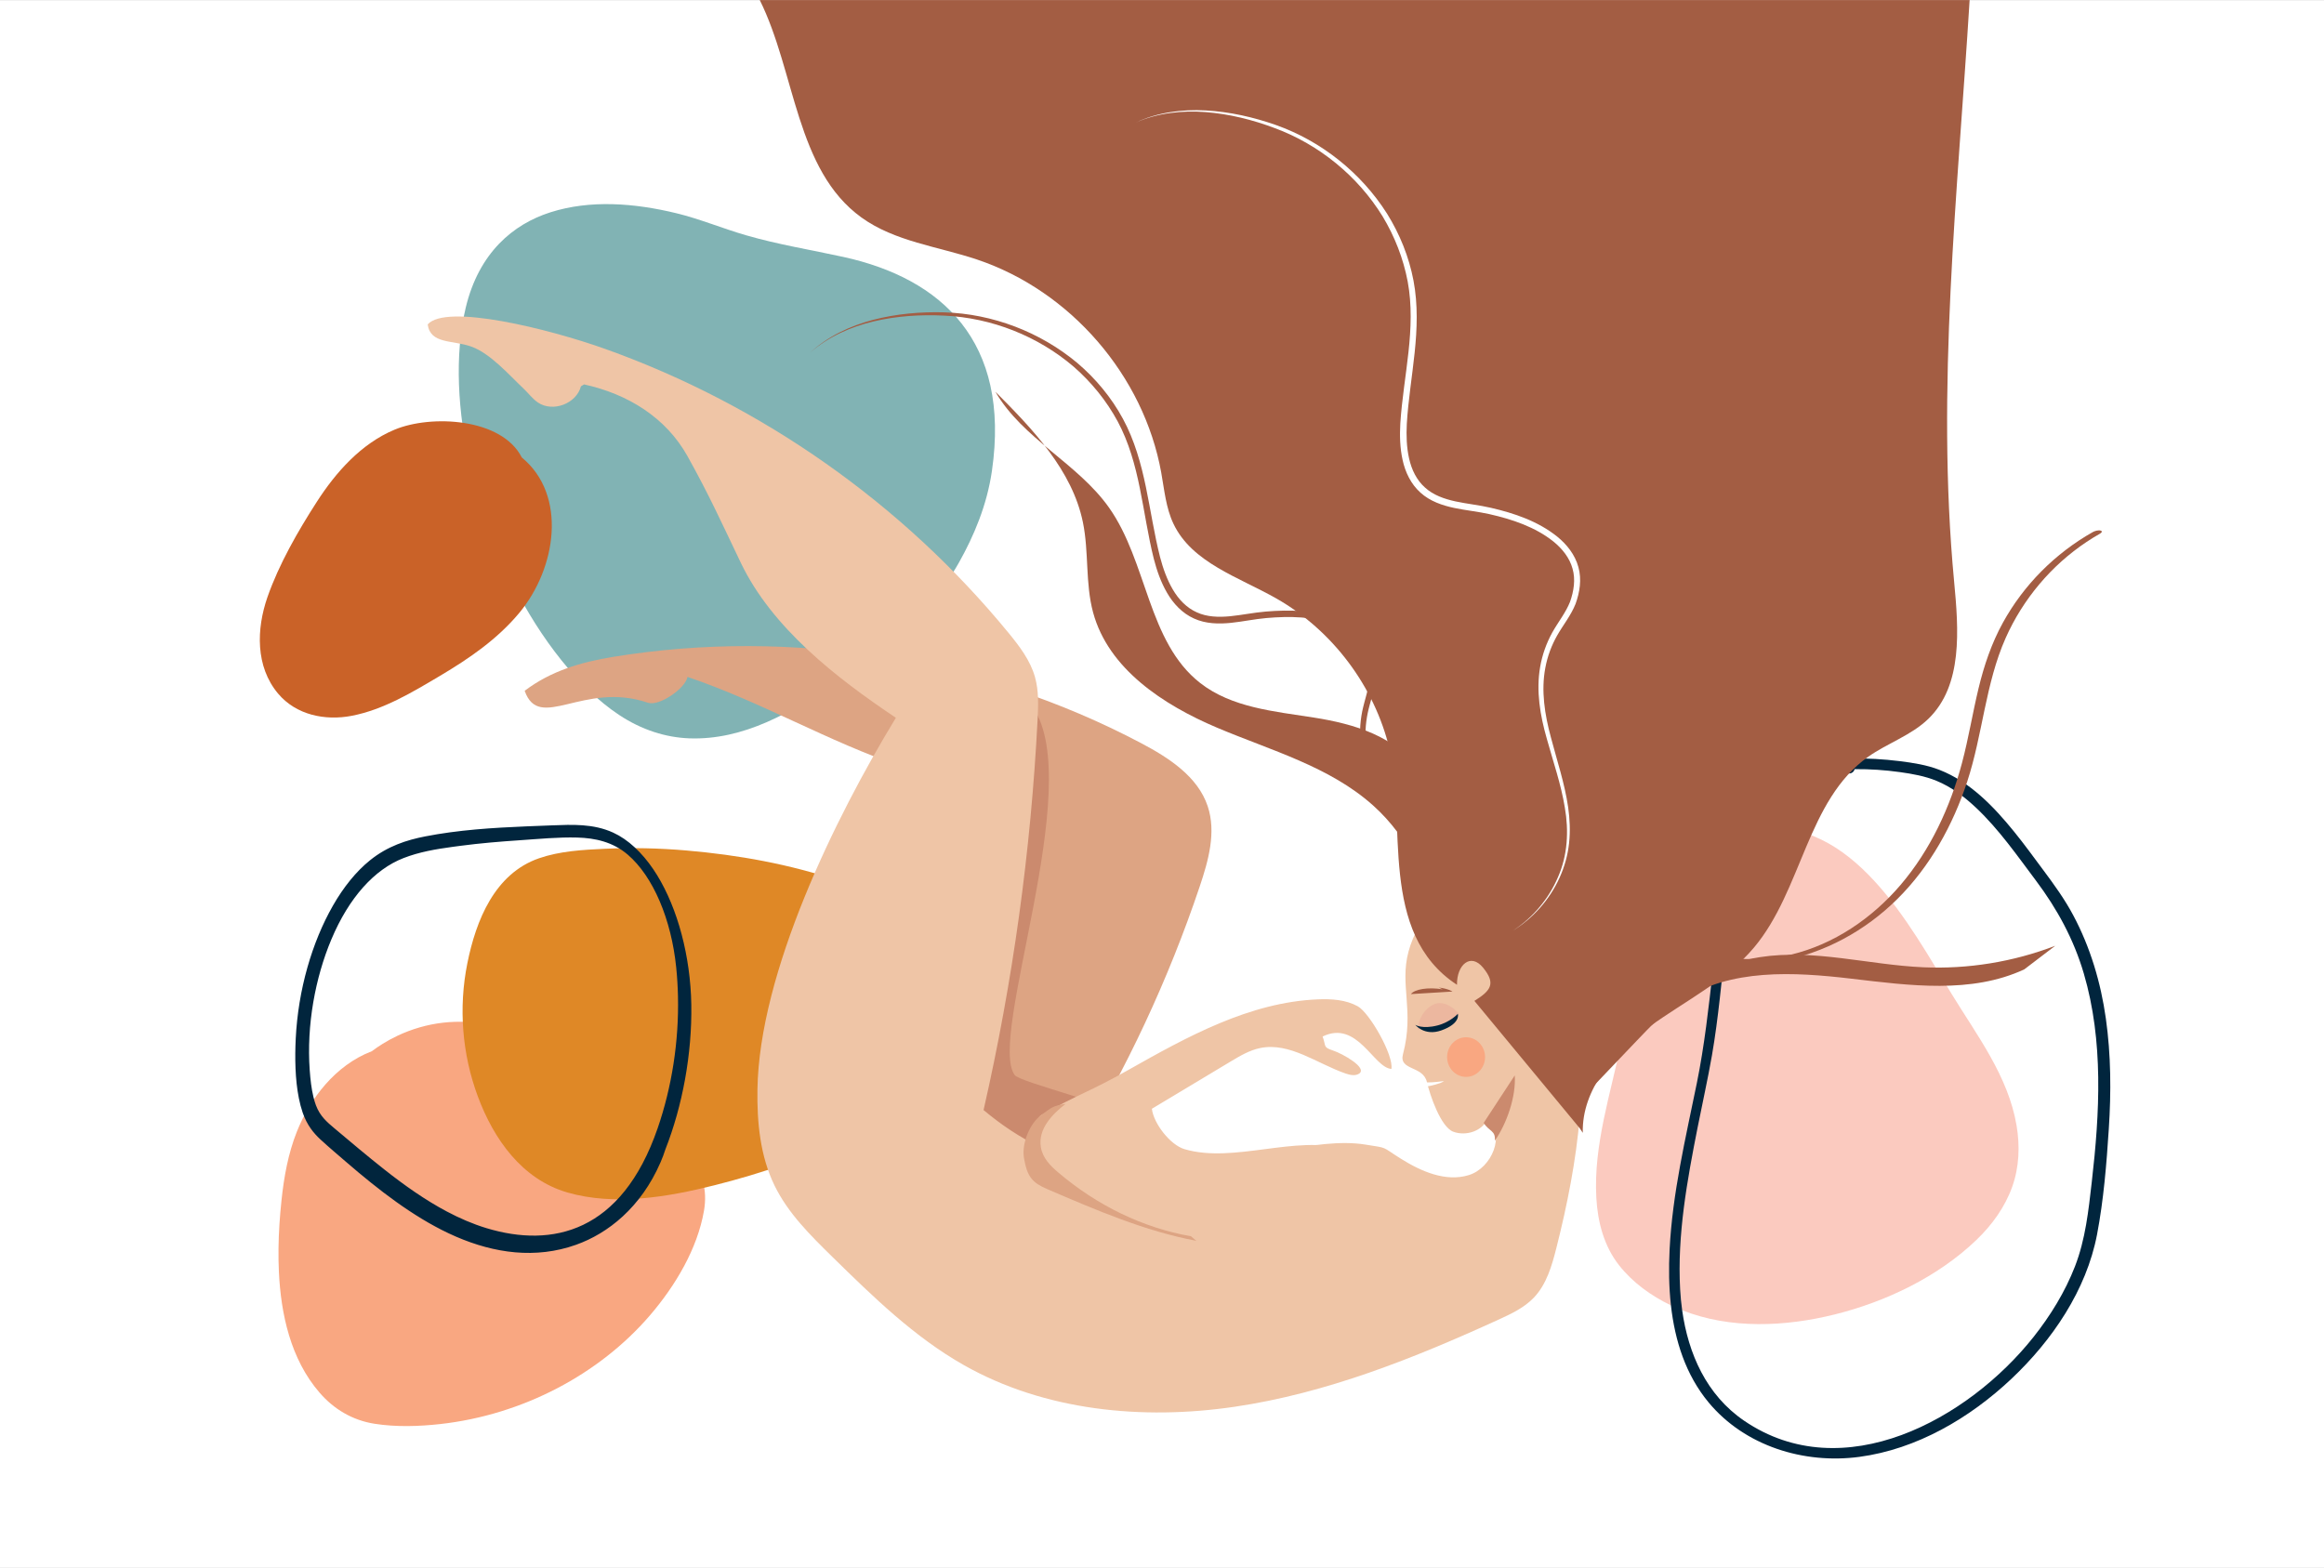
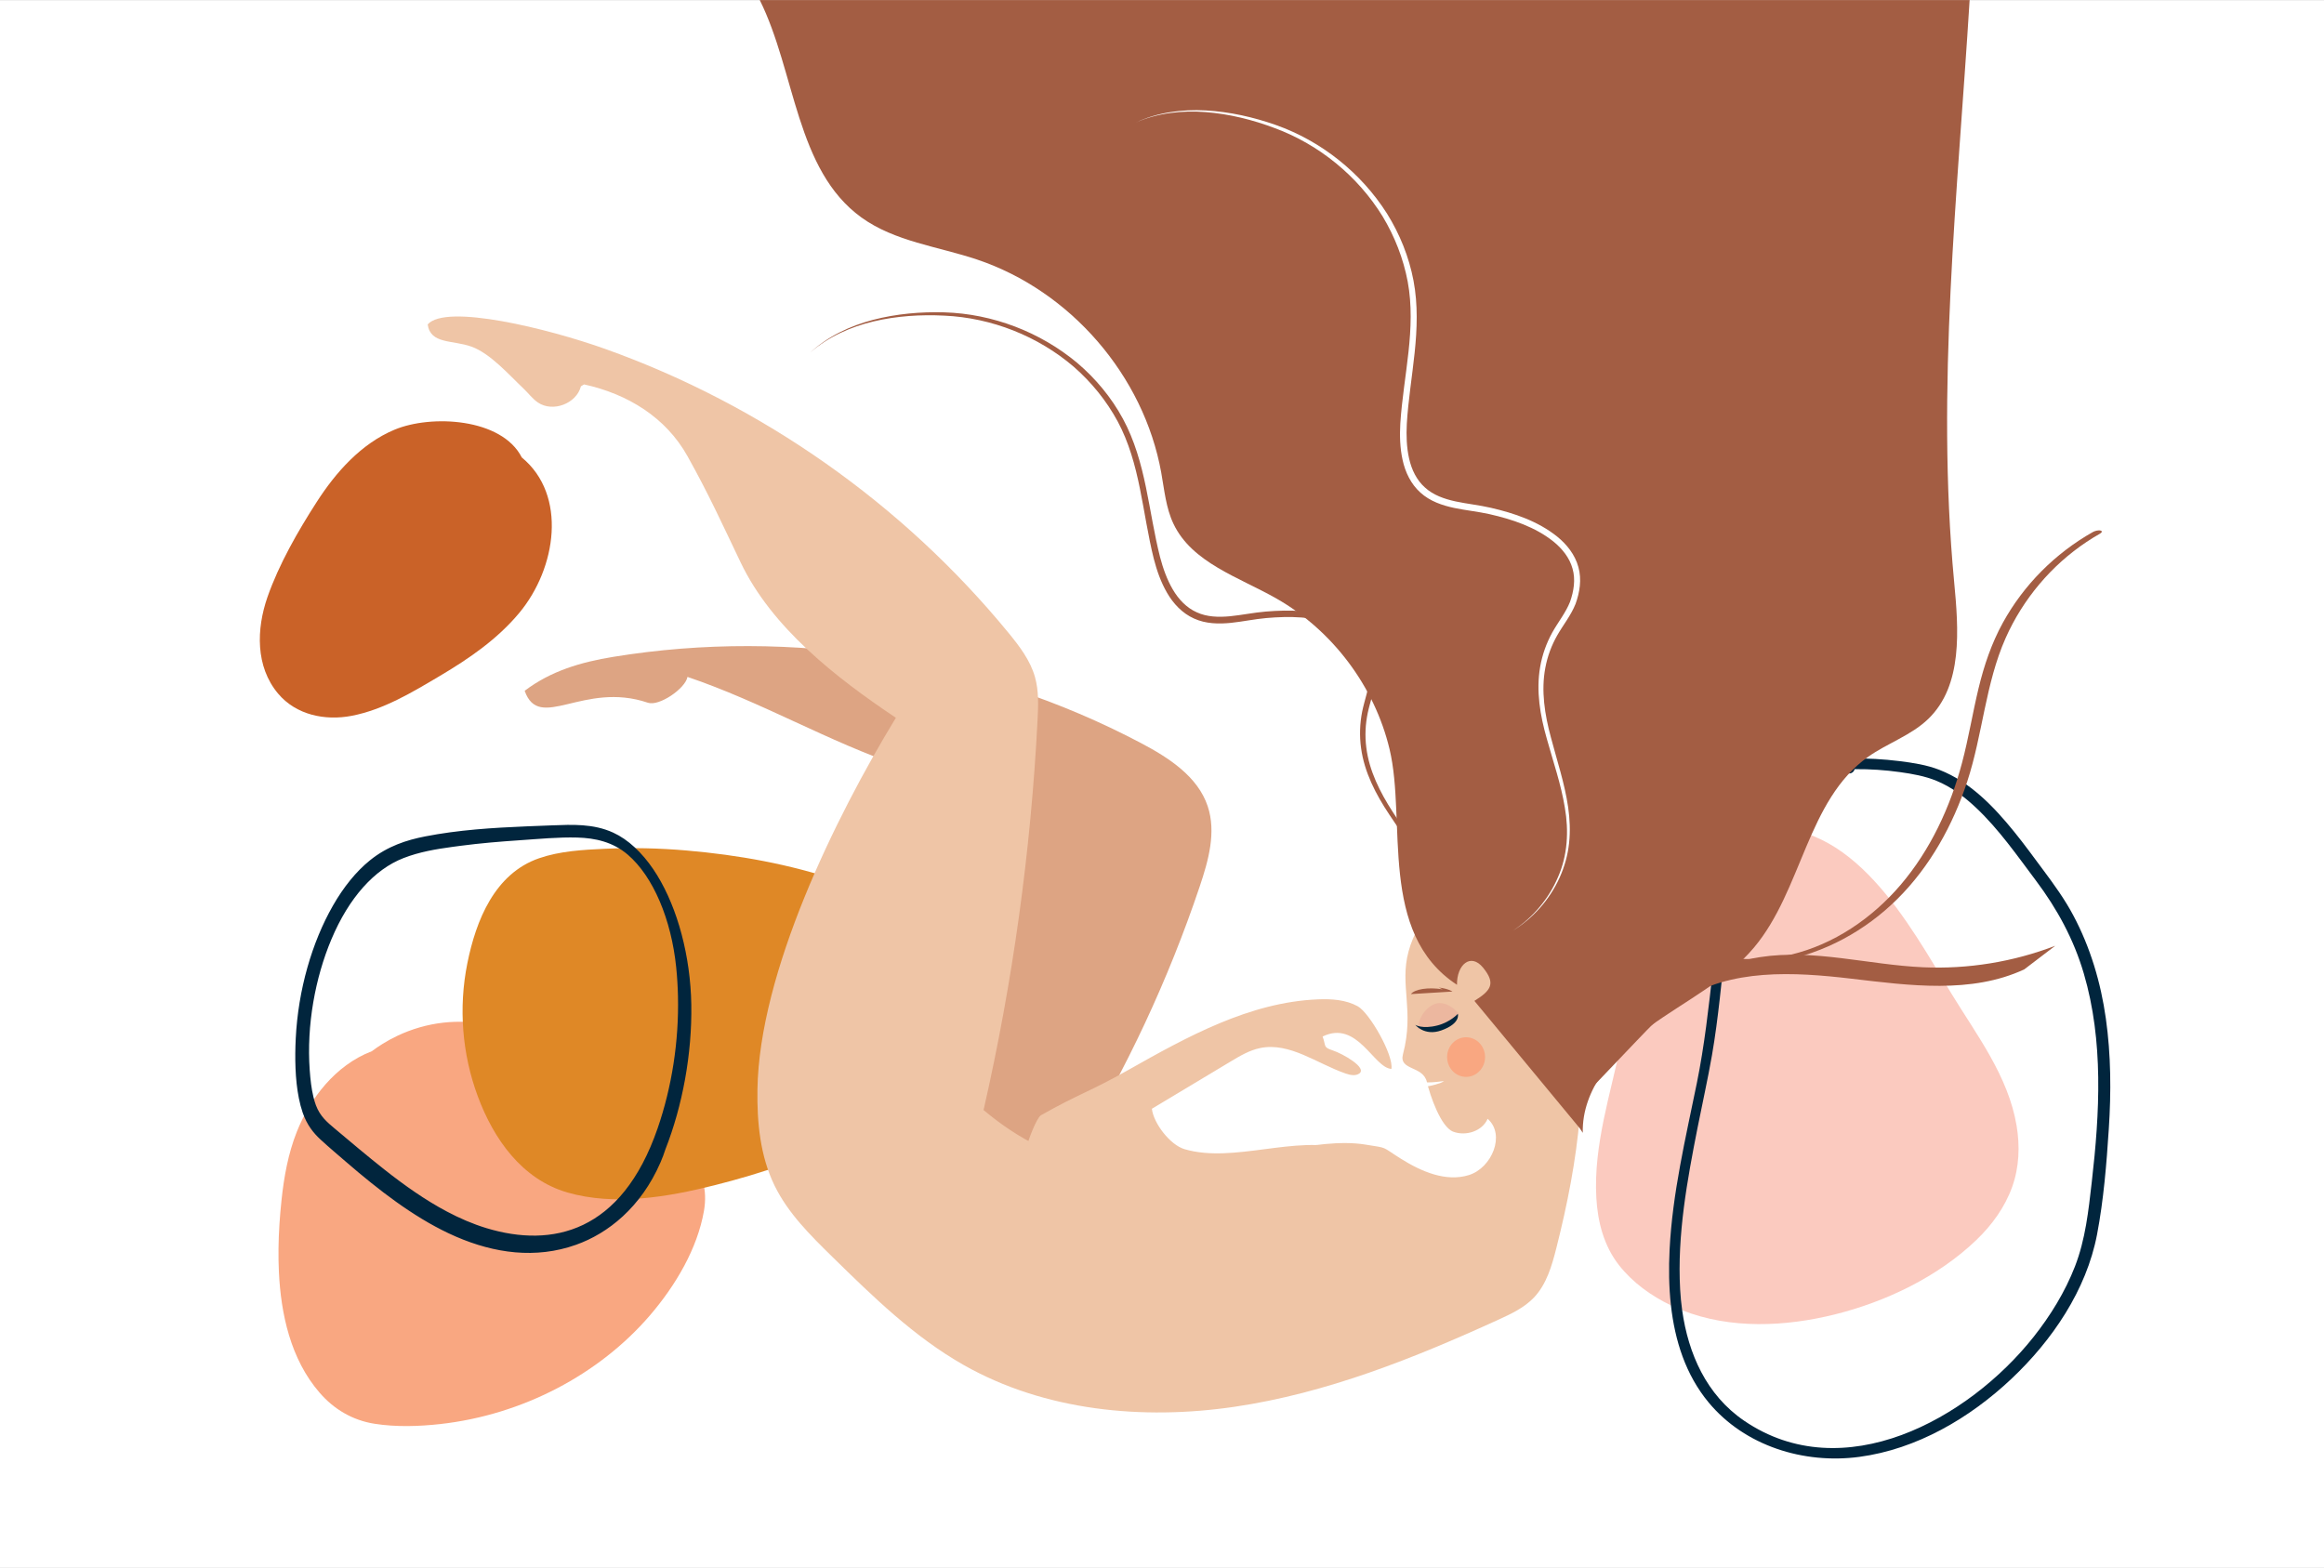
<svg xmlns="http://www.w3.org/2000/svg" version="1.1" id="Layer_1" x="0px" y="0px" viewBox="0 0 1962 1323.88" enable-background="new 0 0 1962 1323.88" xml:space="preserve">
  <rect x="0" y="0" width="1962" height="1323.88" fill="#333333" stroke="none" />
  <rect y="0.06" fill="#FFFFFF" width="1962" height="1323.88" />
  <path fill="#F9A781" d="M580.82,974.52c-12.21-14.03-28.91-24.51-44.34-35.47c-37.33-26.54-74.31-61.46-121.6-73.01  c-27.35-6.68-55.25-2.86-79.29,8.5c-4.35,2.05-8.57,4.36-12.65,6.89c-3.1,1.92-6.12,3.99-9.03,6.17  c-31.03,11.9-52.29,40.21-63.32,68.02c-7.35,18.51-10.82,38.09-12.91,57.61c-1.44,13.57-2.39,27.25-2.56,40.93  c-0.05,3.3-0.03,6.62,0.02,9.93c0.06,3.32,0.16,6.64,0.32,9.94c1.68,35.2,9.74,73.51,34.39,101.94  c11.78,13.61,27.44,23.27,46.53,26.23c18.14,2.82,37.2,2.22,55.41,0.2c69.36-7.75,133.99-41.91,176.71-91.53  c21.8-25.33,40.27-56.55,45.82-88.51C597.38,1004.68,593.08,988.57,580.82,974.52z" />
-   <path fill="#81B3B4" d="M706.64,574.73c14.25-10.18,28.11-21.28,41.89-32.58c1.43-1.17,2.87-2.35,4.29-3.54  c2.69-2.19,5.36-4.41,8.04-6.62c18.63-15.35,35.43-33.19,49.02-57.52c12.13-21.73,23.32-47.55,27.57-77.04  C853.23,287.98,794.64,235.14,712.24,217c-27.52-6.05-55.01-10.41-82.59-18.4c-19.51-5.66-38.94-13.78-58.46-18.52  c-36.05-8.75-73-11.46-106.43-0.85c-31.53,10.01-60.46,34.16-71.56,80.48c-9.68,40.39-6.78,88.7,3.8,134.39  c0.49,2.17,1.01,4.32,1.55,6.46c1.28,5.15,2.65,10.26,4.12,15.31c15.48,53.46,40.55,103.28,71.22,141.52  c14.99,18.7,31.32,34.69,48.61,46.17c19.43,12.9,39.64,19.09,59.26,19.86C627.29,625.17,669,601.63,706.64,574.73z" />
  <path fill="#DF8826" d="M603.08,1000.82c39.71-10,80.51-23.54,116.64-43.09c34.23-18.51,65.69-46.24,75.37-85.36  c7.49-30.27,2.68-64.81-21.04-85.99c-14.9-21.41-40.34-33.91-65.07-42.37c-41.7-14.25-85.94-22.19-129.77-25.92  c-22.88-1.96-45.85-2.46-68.79-1.41c-18.58,0.87-37.65,1.91-55.36,8.01c-37.49,12.95-53.24,52.54-60.51,88.67  c-7.54,37.42-4.46,76.65,8.86,112.45c13.38,35.98,37.19,69.95,75.64,81.09C518.8,1018.38,563.8,1010.72,603.08,1000.82z" />
  <path fill="#01253D" stroke="#01253D" stroke-width="5.593" stroke-miterlimit="10" d="M485.4,1048.4  c26.17-9.32,53.44-30.63,69.68-68.09c1.55-3.58,2.91-7.2,4.09-10.9c14.24-36.27,22.33-79.67,21.66-121.03  c-0.04-2.6-0.12-5.21-0.25-7.8c-1.93-40.21-13.67-79.05-31.45-105.19c-9.2-13.54-20.51-24.28-32.64-29.82  c-16.06-7.34-33.4-6.53-50.23-5.88c-28.63,1.12-57.4,1.98-86.09,5.88c-6.87,0.94-13.75,2.05-20.61,3.39  c-15.46,3.01-31.11,8.04-45.46,19.63c-11.42,9.21-21.84,22.16-30.59,37.47c-17.47,30.53-29.03,70.3-31.04,110.96  c-0.8,16.04-0.54,34.13,2.57,49.66c0.83,4.18,1.88,8.17,3.15,11.89c3.36,9.72,8.48,16.21,14.35,21.6  c7.16,6.59,14.49,12.76,21.76,19.03c27.27,23.52,55.58,45.4,85.54,59.57c2.14,1.01,4.28,1.98,6.42,2.91  C417.99,1055.38,452.1,1060.28,485.4,1048.4z M409.79,1039.65c-11.54-3.51-22.81-8.37-33.88-14.24  c-18.3-9.71-35.98-22.16-53.16-35.74c-14.18-11.2-28.18-23-42.16-34.78c-6.25-5.27-12.73-10.6-16.49-20.66  c-0.84-2.26-1.56-4.65-2.16-7.13c-1.82-7.35-2.69-15.47-3.26-23.39c-2.76-38.31,4.67-78.74,18.48-111.57  c15.1-35.9,37.02-60.27,62.4-70.18c13.79-5.37,27.92-7.73,41.92-9.64c2.27-0.31,4.56-0.62,6.83-0.91c16.7-2.2,33.4-3.59,50.1-4.71  c16.34-1.1,32.78-2.75,49.07-2.3c15.26,0.43,31.03,3.71,44.38,15.17c22.13,19.01,37.6,56.01,41.77,96.78  c0.84,8.23,1.35,16.53,1.53,24.83c0.86,38.48-5.21,77.23-17.3,112.35C526.95,1043.31,466.6,1056.91,409.79,1039.65z" />
  <g>
    <path fill="#DDA483" d="M442.94,583.28c22.14-16.78,47.47-24.21,74.89-28.68c151.05-24.62,309.9,1.33,445.27,72.73   c23.53,12.41,48.1,28.22,56.5,53.46c7.3,21.91,0.61,45.8-6.75,67.69c-26.48,78.73-61.88,154.46-105.32,225.27   c-9.24,15.06-19.58,30.58-35.37,38.5c-19.42,9.74-43.5,5.65-62.31-5.21c-51.02-29.45-64.7-97.91-57.55-156.38   c7.15-58.47,29.55-115.01,29.48-173.92c-0.01-7.83-0.72-16.41-6.16-22.06c-3.64-3.78-8.81-5.59-13.78-7.27   c-63.27-21.43-118.16-54.44-181.44-75.87c-1.75,9.8-23.95,25.03-33.38,21.82C492.46,574.81,455.32,618.47,442.94,583.28" />
  </g>
  <g>
-     <path fill="#CB8A6E" d="M810.54,931.46c13.4,8.9,26.79,17.8,40.19,26.7c0.75,0.5,1.55,1.01,2.45,1.03   c0.98,0.02,10.57,19.56,11.33,18.96c6.21-4.87,79.03-28.61,79.49-36.49c0.47-7.88-82.58-27.57-87.31-33.88   c-23.46-31.28,59.95-243.69,15.64-310.15c-21.59,32.04-64.28,294.98-64.82,333.61" />
-   </g>
+     </g>
  <path fill="#FBCABF" d="M1702.48,950.5c-7.03-41.9-33.46-76.21-55.04-111.57c-35.41-58.03-83.39-149.45-164.95-139.28  c-1.9,0.25-3.8,0.53-5.67,0.86c-3.35,0.6-6.67,1.34-9.95,2.22c-4.84,1.28-9.58,2.84-14.27,4.64c-0.9,0.34-1.47,0.97-1.76,1.69  c-27.81,8.68-46.85,33.16-57.95,61.05c-14.06,35.34-16.57,73.18-24.16,110.07c-8.89,43.16-23.55,86.57-21.05,131.2  c1.13,20.34,6.39,40.67,19.16,56.91c11.47,14.6,27.07,25.89,43.84,33.9c2.94,1.4,5.91,2.7,8.91,3.91c0.18,0.07,0.37,0.15,0.55,0.22  c40.63,16.13,87.22,13.92,128.99,3.5c43.2-10.77,86.93-31.74,119.3-62.73c13.2-12.65,24.19-27.72,30.36-45.03  C1704.69,985.49,1705.37,967.74,1702.48,950.5z" />
  <path fill="#01253D" d="M1777.85,860.08c-4.27-30.38-13.09-60.14-27.55-87.26c-7.19-13.5-16.02-25.71-25.13-37.94  c-8.21-11.03-16.29-22.18-24.96-32.86c-17.12-21.07-37.07-41.92-62.87-51.98c-10.72-4.19-22.32-5.96-33.69-7.38  c-13.49-1.67-27.17-2.46-40.77-2.2c-3.4,0.07-6.92,0.11-10.38,0.36c-19.46-5-39.52,3.5-54.81,17.09  c-14.09,12.49-24.19,27.81-30.83,44.83c-2.54,6.5-4.58,13.23-6.14,20.16c-14.22,63.09-15.26,128.23-28.18,191.58  c-9.49,46.57-20.62,93.01-23.01,140.64c-0.77,15.49-0.63,31.41,1.13,47.08c3.33,29.71,12.39,58.57,31.81,81.97  c30.6,36.87,80.55,52.18,127.13,45.98c48.52-6.46,93.24-32.69,128.46-65.86c34.38-32.39,63.39-74.93,72.35-121.99  c5.55-29.17,8.02-59.55,9.92-89.15C1782.35,922.11,1782.2,890.91,1777.85,860.08z M1765.94,998.08  c-2.79,24.31-5.31,48.37-14.22,71.33c-8.33,21.42-20.65,41.43-34.88,59.41c-55.04,69.51-160.73,127.82-244.35,70.81  c-31.86-21.72-47.2-56.55-52.35-93.32c-0.82-5.85-1.38-11.76-1.71-17.66c-2.54-45.93,5.93-91.99,14.79-136.86  c3.99-20.24,8.54-40.38,12.07-60.69c5.55-31.94,8.19-64.27,11.9-96.44c2-17.26,4.24-34.53,7.54-51.59  c2.67-13.78,5.29-28.4,11.39-41.16c0.22-0.47,0.45-0.95,0.7-1.41c10.07-20.27,28.53-40.62,50.1-48.35c1.09-0.39,2.19-0.74,3.28-1.06  c0.61,0.6,1.51,0.91,2.59,0.57c4.57-1.41,9.75-0.92,14.47-1.18c1.65-0.1,3.29-0.21,4.94-0.32c2.42,0.57,4.82,1.38,7.17,2.47  c3.02,1.39,5.81-0.72,6.35-3.18c0.17,0,0.33-0.01,0.49-0.01c12.64-0.1,25.32,0.76,37.83,2.51c10.38,1.45,21.02,3.33,30.76,7.32  c12.61,5.16,23.74,13.59,33.58,22.88c19.27,18.22,34.48,40.15,50.34,61.27c18.03,24,32.02,49.71,40.51,78.61  C1775.98,879.05,1772.66,939.76,1765.94,998.08z" />
  <g>
    <path fill="#EFC5A6" d="M490.45,326.17c-3.78,14.64-23.72,22.2-36.25,13.73c-4.69-3.17-8.07-7.88-12.18-11.77   c-12.33-11.66-28.07-29.73-44.04-35.46s-34.61-1.93-36.91-18.74c15.41-17.75,101.81,3.54,149.86,20.69   c132.3,47.23,251.34,131.03,340.42,239.65c9.25,11.29,18.39,23.22,22.38,37.26c3.33,11.7,2.85,24.11,2.23,36.26   c-5.65,110.87-20.93,221.26-45.6,329.5c62.8,52.49,116.07,51.77,179.17,47.14c41.62-3.05,101.78-24.66,142.98-18.02   c20.05,3.24,13.01,1.21,30.22,12s37.98,19.81,57.38,13.77c19.39-6.04,31.12-34.18,15.79-47.51c-4.48,10.44-18.24,14.85-28.91,10.94   s-19.78-30.91-22.35-41.98c-3.27-14.07-23.88-9.48-20.2-23.46c9.77-37.14-3.07-58.14,4.73-86.88c7.79-28.73,31.76-55.35,61.52-56.2   c41.11-1.17,67.74,43.59,76.69,83.74c16.34,73.32,4.99,150.05-13.43,222.88c-3.8,15.03-8.27,30.65-18.95,41.88   c-8.14,8.56-19.13,13.74-29.87,18.65c-71.42,32.62-145.23,62.16-222.91,73.59c-77.68,11.42-160.24,3.48-228.56-35.22   c-41.73-23.64-76.51-57.61-110.76-91.18c-18.6-18.22-37.55-36.94-48.97-60.33c-12.17-24.92-14.89-53.41-14.47-81.14   c1.51-98.8,65.43-229.53,116.89-313.88c-50.61-33.85-104.67-76.05-130.97-130.97c-16.23-33.89-26.66-57.1-44.96-89.92   c-18.3-32.82-50.61-52.57-87.31-60.6" />
  </g>
  <g>
    <path fill="#EFC5A6" d="M1018.23,1041.17c-53.98-19.38-107.51-39.99-160.56-61.8c-5.39-2.21,8.73-5.88,9.44-11.66   c0.51-4.16,8.08-24,11.73-26.06c32.46-18.35,40.9-19.67,73.37-38.02c50.15-28.35,102.76-57.42,160.32-59.81   c11.52-0.48,23.54,0.26,33.65,5.8c10.11,5.54,30.55,41.59,28.48,52.93c-15.08-0.92-28.67-41.7-58.07-27.36   c3.04,8.24,0.2,9.01,8.55,11.73c8.35,2.72,29.59,14.74,22.28,19.6c-3.29,2.18-7.67,1.2-11.4-0.08   c-24.12-8.32-47.14-26.64-72.14-21.51c-9,1.85-17.08,6.66-24.96,11.39c-22.16,13.3-44.31,26.6-66.47,39.89   c1.5,12.5,15.51,30.56,27.58,34.11c41.59,12.23,93.94-12.23,135.53,0" />
  </g>
  <g>
-     <path fill="#DDA483" d="M1010.01,1047.71c-43.15-8.11-84.61-25.91-125.77-43.62c-12.55-5.4-16.93-10.12-19.72-25.95   c-2.27-12.84,5.07-29.72,14.33-36.49s10.01-7.9,20.73-9.57c-10.98,8.54-23.47,21.11-20.84,36.62c1.55,9.18,8.11,15.7,14.42,21.08   c33.27,28.33,72.05,47.01,112.26,54.07" />
-   </g>
+     </g>
  <g>
-     <path fill="#CB8A6E" d="M1252.57,948.12c8.75-13.37,17.5-26.74,26.25-40.11c1.12,17.92-6.6,40.4-16.84,55.15   C1262.78,954.37,1257.24,955.61,1252.57,948.12" />
-   </g>
+     </g>
  <g>
-     <path fill="#A35D43" d="M1211,787.93c-2.25-40.9-21.34-80.61-51.87-107.92c-36.75-32.88-86.27-46.37-131.68-65.6   c-45.41-19.23-91.67-49.62-104.6-97.21c-6.7-24.67-3.47-51.05-8.6-76.1c-9-44.03-42.19-78.5-73.91-110.34   c22.96,39.7,69.38,60.36,95.88,97.79c32.53,45.94,32.65,113.44,76.98,148.12c26.7,20.89,62.64,23.98,96.13,29.24   c33.49,5.26,69.92,15.82,87.76,44.65c14.18,22.92,13.03,51.78,11.41,78.69" />
-   </g>
+     </g>
  <path fill="#CA6228" d="M371.53,570.61c24.69-14.65,48.49-30.99,66.95-53.22c31.3-37.72,40.57-99.42,2.03-131.14  c-16.88-33.29-76.42-36.4-107.46-23.42c-28.16,11.77-49.56,35.97-65.67,61.02c-15.93,24.75-31.91,52.59-41.6,80.36  c-9.32,26.84-10.22,58.56,8.97,81.41c15.2,18.08,39.6,23.11,62.14,18.79C323.84,599.23,348.25,584.42,371.53,570.61z" />
  <g>
    <path fill="#A35D43" d="M641.42,0.06c30.22,60.82,30.33,143.45,85.77,183.53c28.19,20.38,64.55,24.47,97.55,35.51   c78.91,26.4,140.87,98.04,155.61,179.94c2.63,14.62,3.95,29.77,10.31,43.19c15.64,32.97,55.16,45.06,86.88,63.1   c47.38,26.94,82.81,74.08,95.53,127.07c14.65,61.04-9.96,155.38,56.97,199.14c-0.32-16.86,11.57-27.46,22.15-14.33   c10.59,13.13,6.86,18.99-7.46,27.9c29.64,35.83,59.27,71.65,88.91,107.48l2.6,3.93c-0.92-36.89,26.82-68.28,56.7-89.92   c29.89-21.64,64.21-38.34,87.91-66.61c40.6-48.42,44.67-124.39,96.22-160.92c16.38-11.61,36.38-18.07,50.82-32.02   c29.41-28.4,25.66-75.54,21.82-116.25c-15.36-163.15,3.01-326.89,13.11-490.73H641.42z" />
  </g>
  <g>
    <g>
      <path fill="#A35D43" d="M683.94,297.75c14.87-13.7,33.7-22.61,53.22-27.71c19.6-5.09,39.96-6.88,60.2-6.31    c40.61,1.26,80.67,16.49,112.02,42.64c15.55,13.2,28.85,29.17,38.6,47.18c9.8,18.06,15.35,37.98,19.44,57.76    c4.13,19.81,7.03,39.79,11.95,59.1c2.52,9.57,5.83,18.95,10.74,27.31c4.86,8.34,11.68,15.53,20.28,19.31    c8.53,3.95,18.45,4.24,28.2,3.29c9.78-0.96,19.74-3.08,29.97-3.93c20.23-1.66,41.24-1.36,60.84,6.16    c9.65,3.78,18.93,9.95,24.78,19.04c5.98,9.05,7.58,20.02,7.18,30.44c-0.79,10.62-4.61,20.21-6.63,29.79    c-2.03,9.59-2.5,19.53-1.26,29.27c2.4,19.64,11.56,37.84,22.4,54.59c10.75,16.93,22.79,33.29,31.73,51.58    c4.42,9.14,8,18.76,10.02,28.75c2.06,9.98,2.42,20.28,1.22,30.35c-2.36,20.16,34.17-52.41,20.99-37.17    c12.83-15.54-24.25,56.94-22.39,37.02c2.14-20.01-3.12-40.06-12.37-57.7c-9.07-17.84-21.2-33.96-32.27-50.86    c-11.15-16.76-20.94-35.4-23.73-55.99c-1.43-10.22-1.08-20.7,0.93-30.84c2.09-10.12,5.77-19.55,6.39-29.14    c0.29-9.6-1.22-19.42-6.49-27.3c-5.14-7.92-13.42-13.47-22.42-16.95c-18.25-6.96-38.75-7.29-58.4-5.56    c-9.86,0.85-19.66,2.99-29.93,4.06c-10.15,1.01-21.17,0.89-31.11-3.66c-9.95-4.43-17.58-12.69-22.76-21.7    c-5.26-9.06-8.65-18.9-11.21-28.79c-4.94-19.79-7.74-39.78-11.75-59.42c-3.97-19.61-9.31-38.98-18.7-56.47    c-9.43-17.44-22.11-33.09-37.08-46.17c-30.2-25.9-69.32-41.38-109.27-43.2c-19.97-1.03-40.21,0.28-59.74,4.87    C718.03,276.01,699.13,284.4,683.94,297.75z" />
    </g>
  </g>
  <g>
    <path fill="#A35D43" d="M1735.08,798.59c-35.45,13.62-73.72,19.84-111.66,18.13c-46.05-2.07-92.06-15.62-137.61-8.55   c-66.92,10.38-119.77,63.71-153.48,122.44c16.47-17.27,32.93-34.54,49.4-51.81c11.76-12.34,23.66-24.79,37.92-34.14   c41.23-27.04,94.66-24.04,143.63-18.27c48.97,5.77,100.97,12.89,145.68-7.89" />
  </g>
  <g>
    <g>
      <path fill="#A35D43" d="M1387.62,820.55c16.78-8.6,36.21-8.37,54.82-7.6c20,0.83,39.89,2.13,59.74-1.32    c37.72-6.55,72.75-25.81,99.8-52.72c27.51-27.37,46.75-62.28,58.81-98.96c13.09-39.8,15.35-82.75,32.46-121.27    c14.56-32.77,38.53-61.3,68.39-81.16c3.53-2.35,7.15-4.59,10.84-6.68c0.98-0.56,3.15-2.01,1.12-2.77    c-1.87-0.7-5.13,0.24-6.77,1.17c-31.78,17.97-58.32,44.55-75.94,76.56c-9.58,17.4-15.89,36.11-20.53,55.37    c-5.04,20.91-8.44,42.2-13.97,63c-9.93,37.38-26.68,73.52-51.92,103.08c-24.02,28.13-56.25,50.11-92.19,58.73    c-8.35,2-17.51,3.27-26.38,3.66c-9.86,0.43-19.73-0.08-29.57-0.54c-20.03-0.95-40.61-1.88-60.03,4.09    c-4.93,1.52-9.73,3.41-14.33,5.76c-1.03,0.53-3.11,2.02-1.11,2.77C1382.78,822.44,1385.9,821.43,1387.62,820.55L1387.62,820.55z" />
    </g>
  </g>
  <g>
    <g>
      <path fill="#FFFFFF" d="M958.8,103.45c18.34-8.52,38.98-11.28,59.12-10.2c20.22,1.12,40.16,5.61,59.26,12.31    c38.3,13.56,71.83,40.26,93.73,74.7c10.8,17.3,18.6,36.57,22.42,56.69c3.83,20.19,3.07,40.85,0.95,60.94    c-2.09,20.13-5.41,40.04-6.6,59.93c-0.51,9.88-0.21,19.82,1.92,29.29c2.09,9.43,6.4,18.35,13.44,24.56    c6.93,6.36,16.28,9.65,25.86,11.72c9.61,2.06,19.74,3.07,29.74,5.38c19.78,4.58,39.7,11.25,56.08,24.38    c8.04,6.54,15.01,15.24,17.81,25.67c2.94,10.45,1.13,21.38-2.42,31.18c-3.98,9.87-10.54,17.85-15.38,26.36    c-4.85,8.51-8.32,17.84-10.11,27.5c-3.69,19.44-0.5,39.57,4.72,58.82c5.09,19.39,11.58,38.65,14.53,58.79    c1.43,10.05,1.91,20.31,0.8,30.44c-1.07,10.13-3.87,20.05-8.07,29.28c-8.38,18.49-22.4,34.26-39.6,44.76    c16.95-10.9,30.47-26.92,38.31-45.33c8.13-18.41,9.22-39.11,5.78-58.72c-3.21-19.75-9.86-38.8-15.26-58.27    c-5.52-19.36-9.17-40.09-5.57-60.56c1.75-10.17,5.27-20.04,10.27-29.09c5.07-9,11.44-16.87,14.95-25.82    c3.2-9.06,4.74-18.88,2.12-27.98c-2.49-9.11-8.68-16.91-16.2-22.97c-15.27-12.19-34.69-18.74-53.94-23.07    c-9.66-2.19-19.64-3.13-29.75-5.24c-9.97-2.12-20.44-5.59-28.52-12.95c-8.13-7.25-12.89-17.44-15.08-27.6    c-2.26-10.23-2.49-20.63-1.92-30.84c1.32-20.35,4.73-40.24,6.88-60.17c2.19-19.88,2.99-39.96-0.63-59.49    c-3.67-19.48-10.99-38.25-21.27-55.26c-20.89-33.86-53.44-60.51-90.94-74.4c-18.71-7.06-38.39-11.97-58.39-13.54    C997.89,93.11,977.33,95.35,958.8,103.45z" />
    </g>
  </g>
  <ellipse fill="#F9A781" cx="1237.72" cy="892.55" rx="16.02" ry="16.73" />
  <g>
    <path fill="#A35D43" d="M1214.62,833.86l3.3,1.48c-12.61-2.03-23.68-0.05-26.78,4.03l35.1-2.15   C1226.24,837.22,1222.38,834.63,1214.62,833.86z" />
  </g>
  <g>
    <path fill="#ECB79F" d="M1231.63,855.9c-14.26,18.27-34.78,13.04-34.78,13.04s0.47-13.12,11.95-20.05   C1220.27,841.96,1231.63,855.9,1231.63,855.9z" />
  </g>
  <path fill="#01253D" d="M1230.75,856.06c0,0-6.41,7.02-17.2,9.79c-12.86,3.3-18.71-0.51-18.71-0.51s7.66,9.74,21.91,4.72  C1233.46,864.16,1230.75,856.06,1230.75,856.06z" />
  <g>
    <path fill="#FFFFFF" d="M1191.91,911.57c4.25,1.73,8.88,2.35,13.46,2.37c4.59,0.02,9.15-0.55,13.71-1.11   c-2.1,1.48-4.62,2.19-7.1,2.88c-3.63,1.01-7.38,2.03-11.12,1.56c-2.13-0.27-4.17-1.01-6.19-1.76c-0.49-0.18-0.99-0.36-1.39-0.69   c-0.9-0.73-1.16-1.98-1.35-3.12" />
  </g>
</svg>